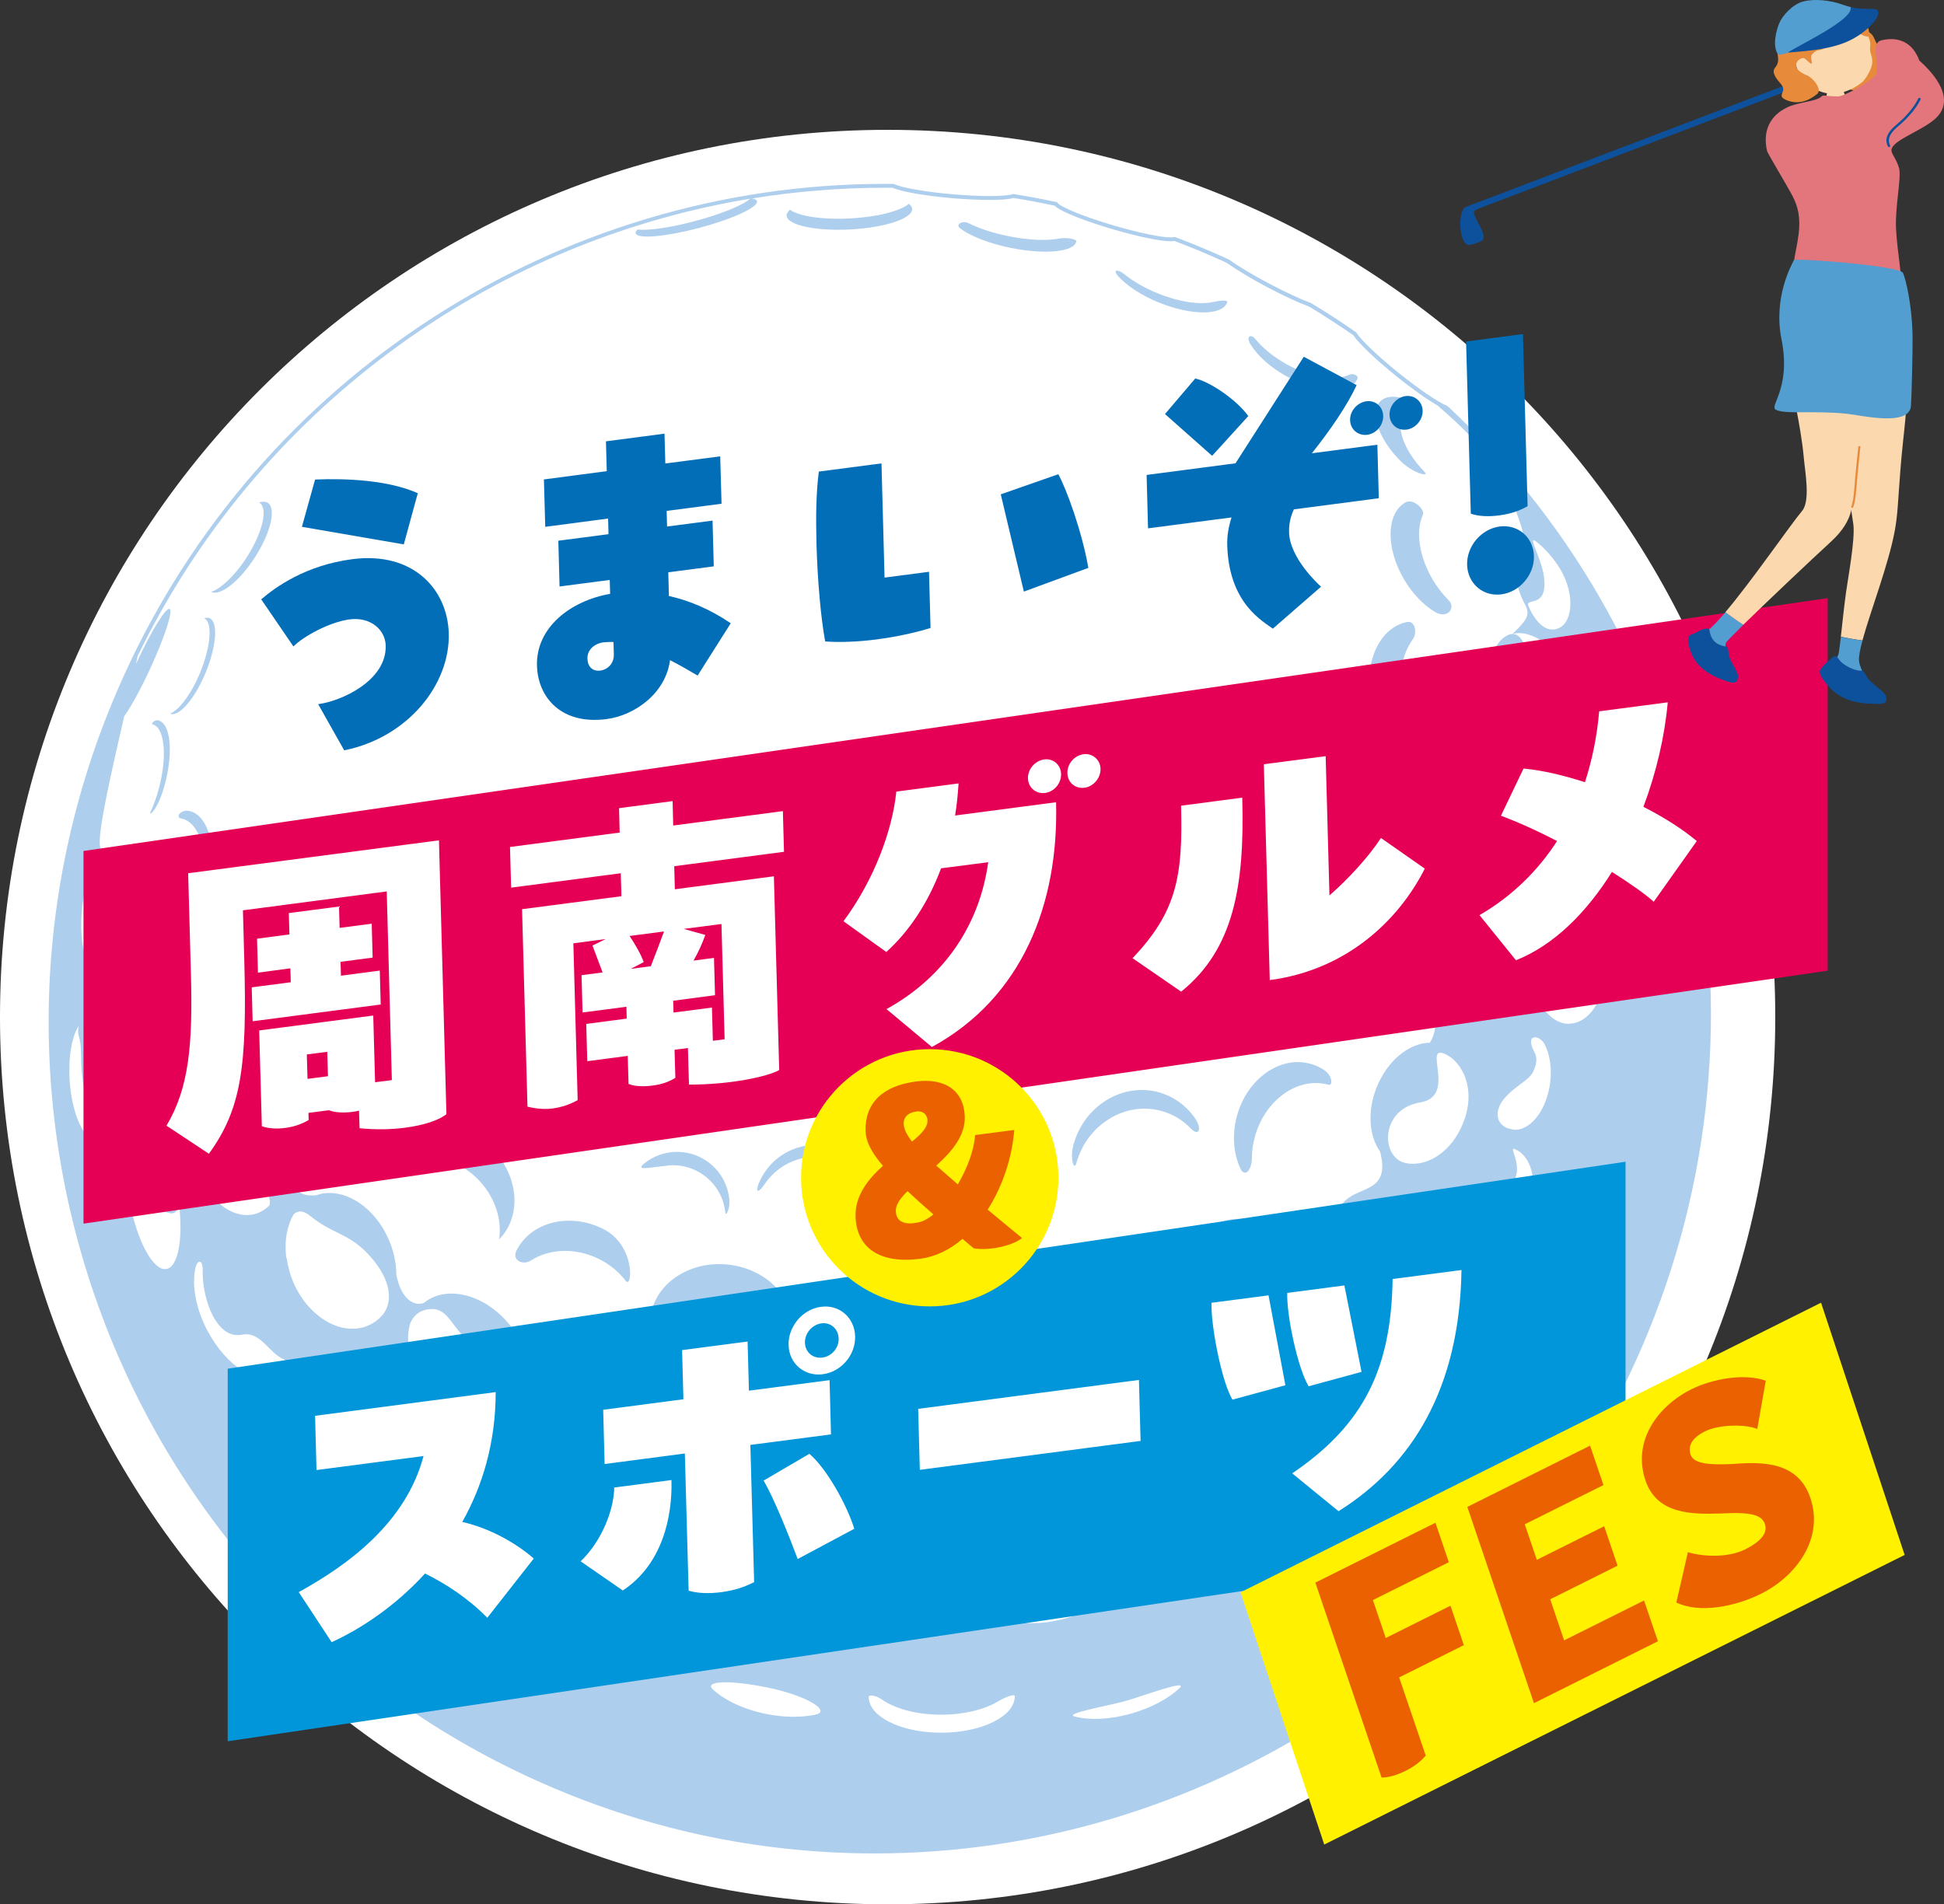
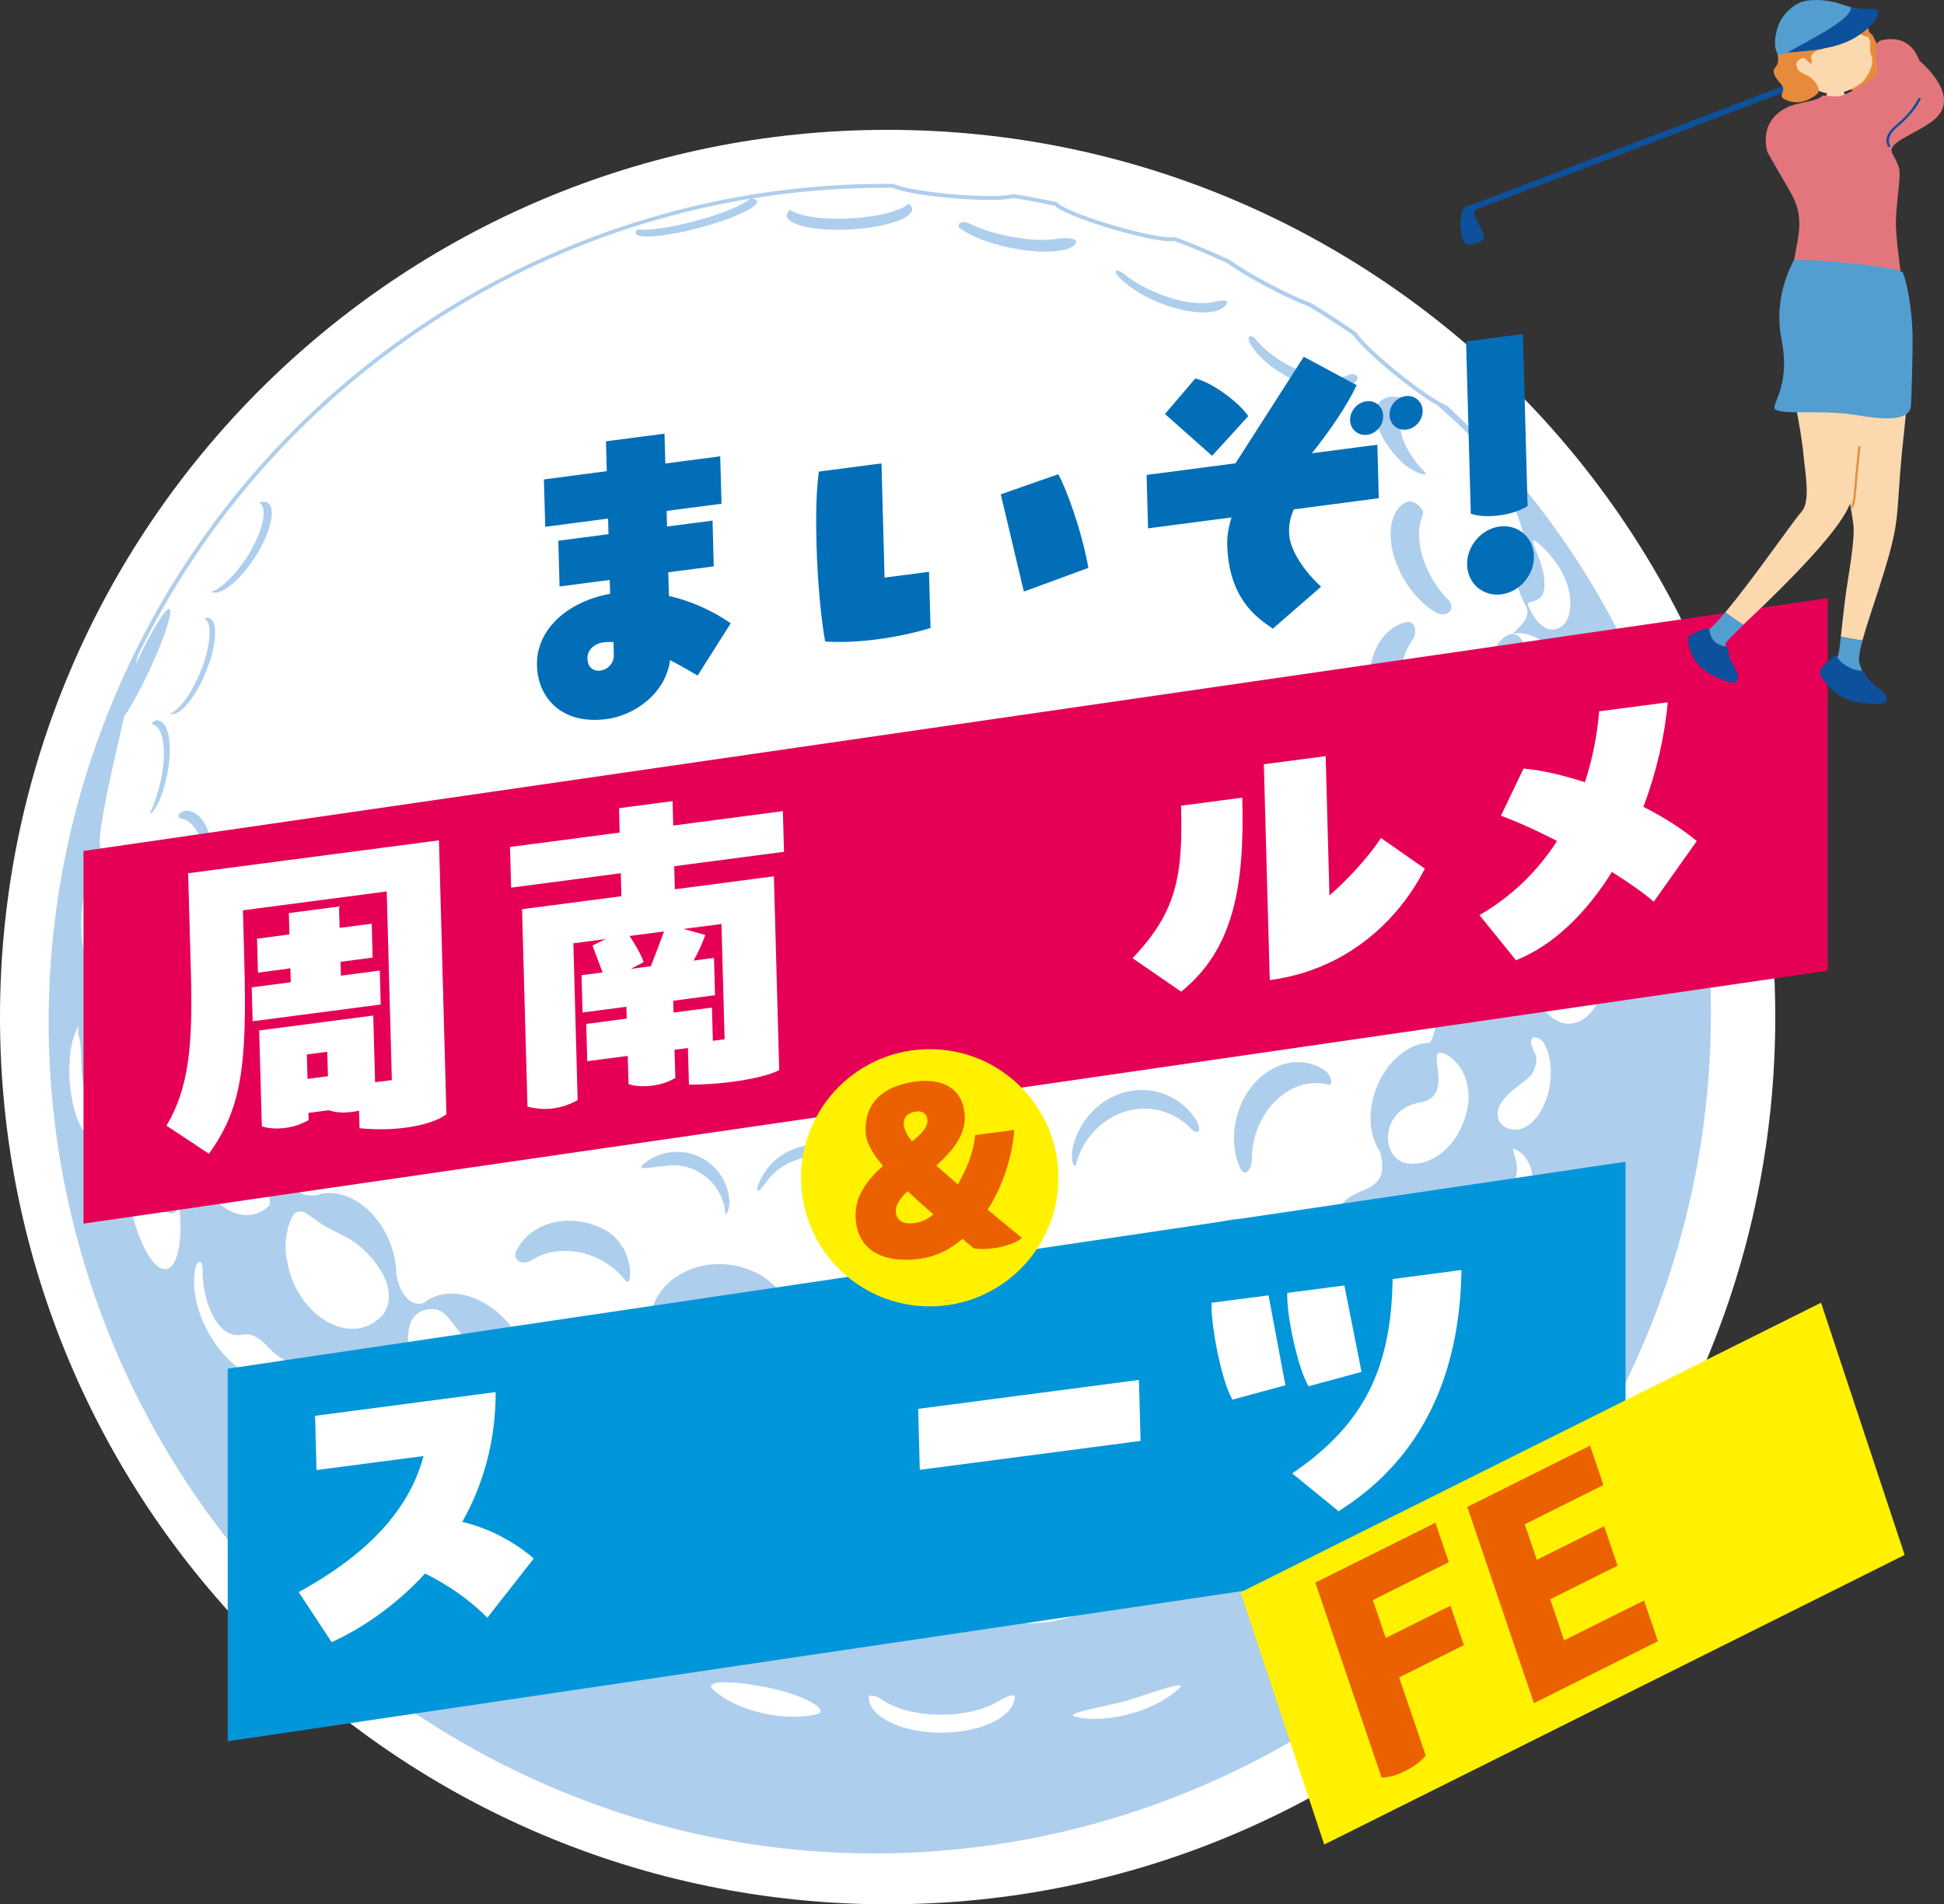
<svg xmlns="http://www.w3.org/2000/svg" width="494" height="484" viewBox="0 0 494 484" fill="none">
  <rect x="0" y="0" width="494" height="484" fill="#333333" stroke="none" />
  <g clip-path="url(#clip0_2317_990)">
    <path d="M225.56 484C350.134 484 451.12 383.04 451.12 258.5C451.12 133.96 350.134 33 225.56 33C100.987 33 0 133.96 0 258.5C0 383.04 100.987 484 225.56 484Z" fill="white" />
    <path d="M358.898 192.083C360.56 192.68 362.04 189.279 360.378 187.124C358.404 184.58 356.924 181.308 356.249 177.621C355.158 171.779 356.326 166.223 359.001 162.51C360.196 160.874 359.599 157.732 357.651 158.07C350.743 159.342 346.561 168.092 348.327 177.621C349.652 184.761 353.937 190.292 358.898 192.083Z" fill="#AECEED" />
    <path d="M361.57 130.886C362.193 129.536 359.129 126.498 357.051 127.745C352.221 130.601 352.117 139.377 356.843 147.348C358.973 150.931 361.7 153.709 364.505 155.448C367.881 157.552 370.011 154.41 368.141 152.566C366.661 151.112 365.284 149.347 364.089 147.348C360.557 141.376 359.726 134.963 361.544 130.912L361.57 130.886Z" fill="#AECEED" />
    <path d="M362.116 120.058C360.557 118.474 359.259 116.813 358.246 115.177C355.675 110.971 355.077 106.946 357.051 104.973C358.194 103.831 358.246 101.702 356.454 101.208C354.065 100.533 352.013 100.741 350.766 101.987C348.013 104.713 350.247 111.49 355.805 117.072C359.051 120.344 363.258 121.253 362.09 120.058H362.116Z" fill="#AECEED" />
    <path d="M327.108 95.731C334.847 99.937 342.794 100.274 344.872 96.457C345.443 95.393 343.755 94.796 342.872 95.237C339.496 96.899 333.237 96.016 327.108 92.667C323.731 90.823 320.952 88.538 319.056 86.228C317.836 84.722 316.511 85.475 317.81 87.578C319.576 90.434 322.848 93.42 327.082 95.731H327.108Z" fill="#AECEED" />
    <path d="M294.616 76.932C302.771 80.23 310.485 80.23 311.835 76.932C312.173 76.075 309.81 76.413 308.173 76.776C304.875 77.503 299.655 76.776 294.227 74.569C290.851 73.193 287.916 71.48 285.734 69.714C284.02 68.312 282.644 68.52 284.15 70.207C286.332 72.622 290.071 75.115 294.642 76.958L294.616 76.932Z" fill="#AECEED" />
    <path d="M244 58.03C246.467 59.952 251.246 61.873 256.908 63.015C265.556 64.755 272.984 64.028 273.503 61.38C273.633 60.678 270.75 60.315 269.166 60.627C266.075 61.224 261.401 61.068 256.284 60.029C252.259 59.224 248.701 58.03 246.078 56.706C244.571 55.953 242.701 57.044 244 58.056V58.03Z" fill="#AECEED" />
    <path d="M216.107 58.316C224.911 57.849 231.923 55.512 231.794 53.097C231.794 52.63 231.456 52.189 230.937 51.799C228.833 53.617 223.015 55.149 216.081 55.512C208.991 55.902 202.94 54.941 200.758 53.305C200.187 53.799 199.875 54.292 199.901 54.811C200.031 57.226 207.277 58.784 216.081 58.316H216.107Z" fill="#AECEED" />
    <path d="M40.307 183.1C39.32 182.84 38.255 183.956 38.8 184.112C41.865 184.943 42.566 192.265 40.358 200.444C39.761 202.651 39.034 204.676 38.203 206.467C37.761 207.428 40.047 206.156 41.865 199.457C44.072 191.278 43.397 183.956 40.307 183.125V183.1Z" fill="#AECEED" />
    <path d="M52.282 170.897C55.035 164.198 55.476 158.018 53.243 157.11C52.853 156.954 52.386 156.98 51.892 157.136C54.048 158.122 53.606 164.25 50.879 170.897C48.62 176.401 45.477 180.555 43.218 181.36C43.218 181.36 43.244 181.36 43.27 181.386C45.477 182.295 49.529 177.595 52.282 170.897Z" fill="#AECEED" />
    <path d="M64.772 141.661C68.798 135.429 70.252 129.224 68.044 127.796C67.473 127.432 66.694 127.432 65.811 127.718C65.863 127.744 65.915 127.77 65.967 127.796C68.174 129.224 66.694 135.429 62.694 141.661C59.734 146.256 56.202 149.58 53.656 150.437C55.942 151.605 60.85 147.762 64.772 141.661Z" fill="#AECEED" />
    <path d="M224.652 323.255C214.055 324.345 206.238 332.55 207.147 341.612C207.277 342.884 209.744 343.559 210.601 342.676C215.406 337.717 220.444 338.314 226.314 338.314C235.196 338.314 241.117 338.859 244.598 344.286C245.377 342.209 245.714 339.976 245.481 337.691C244.546 328.63 235.222 322.164 224.626 323.229L224.652 323.255Z" fill="#AECEED" />
    <path d="M194.214 301.108C196.707 297.291 200.863 294.591 205.745 294.071C211.848 293.448 217.51 296.434 220.601 301.289C221.873 303.289 222.393 301.991 221.795 300.562C219.172 294.383 212.757 290.359 205.745 291.06C199.694 291.683 194.811 295.681 192.734 300.978C191.877 303.185 192.864 303.159 194.214 301.082V301.108Z" fill="#AECEED" />
    <path d="M169.669 296.226C174.448 295.733 178.915 297.862 181.642 301.419C183.097 303.315 184.057 305.651 184.317 308.196C184.447 309.364 185.564 307.209 185.33 304.795C185.174 303.159 184.707 301.627 184.031 300.225C181.642 295.344 176.396 292.254 170.708 292.825C168.111 293.085 165.774 294.097 163.852 295.603C161.229 297.68 164.787 296.746 169.695 296.252L169.669 296.226Z" fill="#AECEED" />
    <path d="M137.83 271.17C139.388 270.495 141.102 270.028 142.894 269.846C149.335 269.197 155.283 272.157 158.763 277.09C160.425 279.453 161.516 282.257 161.853 285.347C162.087 287.684 163.204 286.1 162.866 282.802C161.879 273.274 153.413 266.315 143.907 267.302C136.739 268.029 133.986 272.832 137.856 271.17H137.83Z" fill="#AECEED" />
    <path d="M231.481 299.757C233.299 296.798 235.974 294.175 239.351 292.28C248.7 287.035 259.92 289.294 264.413 297.291C265.348 298.953 265.997 296.226 264.413 293.396C259.92 285.399 248.726 283.14 239.351 288.385C234.728 290.982 231.429 294.902 229.819 299.212C228.858 301.783 230.053 302.068 231.481 299.757Z" fill="#AECEED" />
    <path d="M165.282 334.965C172.087 338.34 177.826 332.446 185.332 332.68C191.773 332.888 198.759 332.991 201.512 337.665C201.668 329.564 194.552 322.424 185.02 321.411C175.021 320.347 166.191 326.422 165.282 334.965Z" fill="#AECEED" />
    <path d="M134.869 320.4C139.544 317.362 146.245 316.998 152.244 320.01C155.023 321.386 157.308 323.334 158.996 325.541C160.685 327.774 161.619 316.505 153.231 312.325C144.738 308.093 134.895 310.559 131.259 317.829C129.987 320.348 132.921 321.646 134.843 320.4H134.869Z" fill="#AECEED" />
-     <path d="M106.689 294.228C111.935 293.527 117.857 295.682 122.09 300.407C125.96 304.717 127.544 310.144 126.843 314.973C132.375 309.443 131.985 299.706 125.83 292.852C119.493 285.789 109.442 284.439 103.391 289.892C101.027 292.021 104.118 294.617 106.715 294.254L106.689 294.228Z" fill="#AECEED" />
    <path d="M262.673 319.983C256.803 322.787 252.674 327.643 251.038 332.913C249.817 336.808 252.752 339.379 254.985 337.431C259.245 333.718 265.426 330.135 269.945 329.46C279.84 328.006 282.619 329.045 285.45 330.057C289.086 331.356 289.995 329.59 288.748 326.968C284.567 318.218 272.905 315.076 262.673 319.957V319.983Z" fill="#AECEED" />
    <path d="M78.874 267.587C85.653 264.809 94.197 269.95 97.937 279.063C98.976 281.582 99.521 284.126 99.651 286.567C101.132 282.413 100.976 277.116 98.872 272.001C95.132 262.862 86.588 257.721 79.809 260.525C74.901 262.55 75.913 268.833 78.874 267.587Z" fill="#AECEED" />
    <path d="M63.526 231.394C61.942 231.264 60.383 231.653 58.955 232.406C57.033 233.419 58.513 234.198 61.111 234.405C67.577 234.899 72.226 243.259 71.499 253.1C71.187 257.332 71.265 260.11 72.33 257.384C73.161 255.177 73.733 252.71 73.94 250.088C74.668 240.247 70.019 231.887 63.552 231.394H63.526Z" fill="#AECEED" />
    <path d="M47.97 206.104C45.815 205.741 44.542 207.766 45.997 208.025C50.645 208.83 53.165 216.723 51.632 225.655C50.801 230.433 50.853 232.717 52.204 229.031C52.801 227.395 53.294 225.603 53.606 223.734C55.138 214.802 52.619 206.883 47.97 206.104Z" fill="#AECEED" />
    <path d="M340.197 212.959C340.82 216.309 342.093 219.294 343.755 221.709C346.846 226.149 352.404 224.825 351.131 222.696C349.832 220.515 348.846 217.944 348.326 215.14C347.002 208 349.469 201.743 353.027 197.848C355.52 195.122 352.378 192.889 349.495 193.408C342.586 194.68 338.405 203.43 340.171 212.959H340.197Z" fill="#AECEED" />
    <path d="M342.015 231.317C334.016 231.213 327.445 239.08 327.315 248.868C327.263 253.075 328.432 256.943 330.38 260.007C332.406 263.149 335.808 262.785 334.899 260.578C333.912 258.164 333.393 255.411 333.419 252.529C333.496 245.181 337.236 238.95 342.457 236.302C344.197 235.419 345.443 231.368 341.989 231.317H342.015Z" fill="#AECEED" />
    <path d="M318.121 294.331C318.121 292.566 318.381 290.774 318.874 288.957C321.445 279.532 329.808 273.586 337.521 275.689C338.846 276.052 338.508 273.326 336.586 272.028C335.496 271.275 334.301 270.73 332.976 270.366C325.263 268.263 316.9 274.183 314.329 283.634C313.031 288.411 313.446 293.163 315.186 296.954C316.303 299.394 318.095 297.447 318.121 294.357V294.331Z" fill="#AECEED" />
    <path d="M273.477 295.734C273.892 294.228 274.464 292.826 275.165 291.501C279.113 284.205 287.293 280.207 295.137 282.362C298.072 283.167 300.617 284.725 302.616 286.828C304.668 288.957 305.655 286.906 303.474 283.92C301.292 280.908 298.175 278.649 294.436 277.61C285.19 275.092 275.477 281.064 272.776 290.982C271.815 294.513 272.957 297.603 273.477 295.734Z" fill="#AECEED" />
    <path d="M367.857 103.234L367.701 103.13C365.467 102.247 360.559 98.898 355.443 94.795C350.274 90.641 345.937 86.513 344.665 84.539L344.535 84.41C340.769 81.787 336.977 79.321 333.159 77.036C330.302 75.971 326.589 74.232 322.693 72.18C318.615 70.051 314.875 67.793 312.304 65.975L311.837 65.767C311.629 65.663 311.421 65.585 311.24 65.482C307.162 63.638 302.929 61.873 298.669 60.263L298.514 60.211L298.358 60.263C298.358 60.263 297.994 60.341 297.527 60.341C295.059 60.341 289.268 59.146 283.165 57.355C275.01 54.966 269.426 52.551 268.751 51.565L268.647 51.409L268.465 51.357C264.829 50.578 261.193 49.903 257.635 49.332H257.505H257.375C256.492 49.643 254.337 49.825 251.48 49.825C248.753 49.825 245.506 49.669 242.13 49.384C235.274 48.787 229.144 47.722 227.223 46.787L227.015 46.735C226.288 46.735 225.534 46.735 224.781 46.735C141.803 46.735 65.915 95.808 31.451 171.78C-16.933 278.415 29.841 404.264 135.778 452.298C163.229 464.761 192.343 471.07 222.288 471.07C305.266 471.07 381.154 421.972 415.618 346.026C453.38 262.81 434.213 165.262 367.935 103.286L367.857 103.234ZM190.629 50.5C188.863 52.11 183.305 54.421 176.527 56.212C170.216 57.9 164.632 58.653 161.983 58.342C161.619 58.705 161.463 59.017 161.541 59.302C161.931 60.808 169.177 60.185 177.669 57.926C186.188 55.667 192.759 52.629 192.369 51.123C192.291 50.786 191.824 50.578 191.097 50.448C202.108 48.657 213.354 47.722 224.729 47.722C225.431 47.722 226.132 47.722 226.833 47.722C228.963 48.709 235.014 49.773 242 50.37C245.428 50.656 248.675 50.812 251.454 50.812C253.505 50.812 256.206 50.734 257.557 50.319C261.011 50.864 264.543 51.539 268.049 52.292C269.504 53.876 276.646 56.472 282.853 58.289C289.164 60.133 294.904 61.327 297.501 61.327C297.89 61.327 298.202 61.301 298.462 61.249C302.669 62.833 306.824 64.573 310.824 66.39C311.032 66.468 311.214 66.572 311.421 66.676L311.811 66.858C314.33 68.649 318.122 70.934 322.225 73.089C326.147 75.166 329.913 76.906 332.718 77.945C336.406 80.177 340.146 82.618 343.885 85.189C345.288 87.292 349.573 91.368 354.819 95.6C358.897 98.898 362.74 101.598 365.364 103.104C374.272 110.893 381.492 117.748 386.686 134.131C387.699 137.325 386.115 139.064 385.543 142.154C384.92 145.478 384.92 148.697 387.621 153.812C389.023 156.461 387.621 157.915 384.349 161.134C388.296 160.044 392.763 163.211 394.399 165.159C398.139 169.573 400.814 174.038 399.048 182.373C397.308 190.552 390.322 190.526 386.478 186.943C384.426 184.164 384.582 181.179 384.894 179.517C385.517 176.038 388.14 177.596 388.426 171.831C388.582 168.404 387.881 161.134 384.349 161.134C381.18 161.134 375.077 168.508 380.531 180.348C381.102 181.594 382.764 183.463 383.258 184.502C386.063 189.851 384.426 191.357 382.972 192.733C382.686 192.992 388.036 194.94 388.348 195.147C399.048 202.365 396.789 217.217 393.646 222.514C392.581 224.305 389.621 227.135 385.959 225.785C383.699 224.928 382.245 224.695 380.557 220.904C379.206 217.84 379.414 213.478 381.18 210.986C382.842 209.038 384.53 203.534 384.349 200.548C384.167 197.51 382.972 192.733 379.57 193.304C373.025 194.394 369.103 202.781 370.74 211.765C371.571 216.308 374.661 221.216 378.245 224.539C379.466 225.967 380.635 227.291 381.154 227.914C384.063 231.264 381.154 232.744 379.544 233.497C379.544 237.495 379.544 249.205 373.129 252.269C371.025 253.281 364.091 253.463 365.727 241.779C367.675 236.586 372.194 236.379 373.986 234.977C378.167 231.705 379.232 230.77 377.908 228.745C376.869 227.161 375.129 226.227 372.272 226.331C365.727 226.538 360.663 234.016 360.948 243.052C361.078 247.05 362.247 250.685 364.091 253.463C365.649 260.292 364.377 263.408 363.338 265.017C358.04 265.095 352.43 269.639 349.755 276.546C347.391 282.595 347.937 288.827 350.716 292.721C350.716 292.721 350.716 292.747 350.716 292.773C353.339 302.847 345.755 301.523 341.989 305.028C336.561 310.065 336.665 313.597 334.562 315.284C330.744 318.374 327.212 316.323 324.043 313.778C323.056 312.74 321.914 311.831 320.615 311.156C313.265 307.391 303.578 311.623 298.981 320.607C295.553 327.306 295.916 334.757 299.371 339.691C300.747 345.065 298.825 347.688 297.059 349.142C296.67 349.453 296.332 349.739 295.968 350.024C292.384 350.388 288.541 351.634 284.931 353.815C281.606 355.815 278.931 358.359 276.983 361.085C276.983 361.085 276.983 361.085 276.957 361.085C274.672 361.968 269.997 368.096 262.725 362.747C259.089 357.502 252.103 354.335 244.467 355.113C237.923 355.789 232.417 359.19 229.404 363.837C225.95 364.253 220.132 364.59 216.73 361.786C216.367 361.371 215.977 360.981 215.561 360.592C215.561 360.592 215.561 360.592 215.535 360.566C212.523 357.762 208.471 355.789 203.822 355.191C199.174 354.594 194.733 355.451 191.123 357.372C186.707 357.97 177.981 360.306 172.19 354.958C171.488 353.867 170.683 352.829 169.722 351.842C167.826 349.921 165.463 348.259 162.684 347.039C156.243 344.208 149.491 344.52 145.05 347.35C142.946 347.532 137.024 349.661 134.09 346.364C133.466 343.014 131.882 339.561 129.311 336.471C123 328.864 113.339 326.501 107.677 331.174C104.457 332.239 101.626 329.019 100.717 323.956C100.717 322.814 100.613 321.671 100.405 320.477C100.119 318.815 99.652 317.102 98.951 315.44C95.86 307.936 89.523 303.133 83.602 303.211C83.602 303.211 83.576 303.211 83.55 303.211C82.459 303.211 81.394 303.419 80.381 303.782C75.369 304.249 73.603 301.601 72.538 295.318C72.564 293.085 72.304 290.696 71.655 288.281C69.136 278.752 61.993 272.339 55.734 274.001C54.981 274.209 54.306 274.494 53.657 274.884C42.333 278.701 47.372 256.475 43.71 250.893C42.281 246.557 40.022 243.753 37.555 243.83C36.672 243.856 35.815 244.272 35.061 244.973C34.62 244.324 34.152 243.441 33.633 242.247C32.958 240.637 32.308 239.027 31.711 237.391C31.997 235.937 32.23 234.405 32.36 232.796C33.062 224.331 31.036 217.269 27.867 217.009C27.218 216.957 26.595 217.191 25.971 217.658C25.79 216.828 25.582 215.997 25.426 215.14C24.751 211.609 28.309 196.238 31.555 182.061C33.217 179.751 35.685 175.311 38.126 170.04C41.814 162.043 44.047 155.188 43.087 154.773C42.151 154.332 38.386 160.459 34.698 168.456C34.646 168.56 34.594 168.69 34.542 168.794C34.698 168.067 34.828 167.392 34.983 166.716C65.188 104.61 123.779 61.561 190.629 50.5ZM398.892 260.214C396.321 260.292 393.906 258.76 392.062 256.138C391.309 255.073 392.114 252.918 392.763 251.594C394.555 247.933 396.763 248.037 400.009 246.816C402.451 245.882 403.567 243.908 404.139 242.169C405.229 238.767 402.892 234.977 404.658 231.549C406.762 234.483 408.138 238.741 408.294 243.519C408.58 252.529 404.398 260.006 398.918 260.162L398.892 260.214ZM406.086 319.802C405.749 322.217 405.048 324.813 403.931 327.462C402.165 331.616 399.749 335.017 397.23 337.172C394.737 339.327 399.386 330.915 400.762 327.721C402.087 324.579 406.814 314.635 406.086 319.802ZM72.772 319.75C72.72 319.413 72.668 319.049 72.642 318.712C72.642 318.712 72.642 318.66 72.642 318.634C72.33 314.895 73.031 311.39 74.59 308.663C75.628 307.651 77.005 307.573 78.667 308.923C85.03 314.064 88.718 313.233 94.276 319.542C99.106 325.047 100.015 330.447 97.392 334.005C96.302 335.303 94.977 336.315 93.419 336.964C86.64 339.743 78.096 334.602 74.356 325.488C74.174 325.021 73.992 324.528 73.836 324.034C73.758 323.775 73.681 323.515 73.603 323.255C73.551 323.074 73.499 322.866 73.447 322.684C73.187 321.697 72.979 320.711 72.85 319.75H72.772ZM78.667 352.907C78.745 351.323 79.238 349.869 80.173 348.674C81.498 346.961 83.004 349.765 83.524 351.79C84.355 354.984 85.965 358.437 91.237 361.916C97.834 366.252 101.807 367.239 105.366 367.706C108.404 368.096 110.066 368.485 108.352 370.692C107.287 372.042 105.781 372.925 103.963 373.34C99.444 374.379 93.133 372.587 87.575 368.251C81.758 363.708 78.433 357.658 78.667 352.932V352.907ZM108.768 353.374C107.209 351.504 105.989 349.401 105.106 347.246C103.573 343.456 103.288 339.561 104.249 336.315C105.002 334.524 106.378 333.226 108.456 332.836C114.611 331.642 114.326 338.574 121.961 342.936C123.26 344.234 124.636 345.403 126.194 346.234C126.818 346.571 127.415 346.571 127.986 346.389C132.661 349.739 134.375 353.478 132.116 356.827C131.622 357.502 131.051 358.125 130.402 358.671C124.766 363.344 115.079 360.981 108.768 353.374ZM117.91 372.25C120.429 366.823 125.156 375.625 134.116 379.78C143.076 383.934 152.841 381.883 150.322 387.335C147.803 392.762 138.479 393.8 129.545 389.62C120.585 385.466 115.39 377.676 117.91 372.25ZM156.217 356.931C167.878 356.931 174.163 361.085 171.436 367.291C170.268 369.939 167.956 371.809 165.047 372.821C161.1 373.73 156.399 373.288 151.854 371.289C146.218 368.797 142.167 364.461 140.66 359.943C140.245 357.892 140.401 355.841 141.232 353.971C143.959 347.766 146.426 356.957 156.217 356.957V356.931ZM217.847 375.807C216.834 383.596 208.627 388.945 199.511 387.751C190.421 386.556 183.877 379.26 184.889 371.471C185.902 363.682 192.161 369.446 201.277 370.64C210.367 371.835 218.86 368.018 217.847 375.781V375.807ZM245.48 371.705C254.726 370.77 261.894 363.915 262.699 371.809C263.504 379.728 256.674 386.894 247.402 387.854C238.156 388.789 230.001 383.155 229.196 375.236C228.391 367.317 236.209 372.665 245.454 371.705H245.48ZM241.117 403.9C240.754 410.366 231.845 415.091 221.197 414.494C210.575 413.897 202.264 408.159 202.628 401.719C202.991 395.254 211.25 402.213 221.872 402.81C232.495 403.407 241.481 397.461 241.117 403.9ZM207.277 435.785C203.771 436.538 199.381 436.564 194.733 435.629C188.941 434.46 184.058 432.098 181.124 429.345C178.968 427.32 184.863 426.853 194.914 428.878C204.965 430.903 211.328 434.902 207.251 435.785H207.277ZM193.252 399.123C191.928 404.965 183.045 407.951 173.436 405.77C163.801 403.589 157.074 397.098 158.399 391.256C159.723 385.414 166.216 393.021 175.825 395.176C185.461 397.357 194.577 393.255 193.252 399.123ZM220.73 431.345C220.73 430.54 222.781 431.033 223.976 431.864C227.326 434.279 232.962 435.837 239.351 435.811C245.065 435.785 250.155 434.486 253.557 432.461C255.297 431.423 257.869 430.358 257.869 431.137C257.869 436.2 249.61 440.328 239.351 440.38C231.014 440.432 223.95 437.732 221.587 434.019C221.041 433.162 220.756 432.253 220.756 431.319L220.73 431.345ZM247.714 404.913C245.818 398.292 256.57 402.395 267.478 399.305C278.386 396.215 285.346 387.076 287.242 393.696C289.138 400.317 281.814 408.211 270.906 411.3C259.998 414.39 249.636 411.534 247.74 404.913H247.714ZM323.42 315.726C325.861 317.881 330.173 325.358 325.628 334.238C321.031 343.222 311.343 347.454 303.994 343.689C298.202 340.184 305.162 341.223 310.149 335.848C316.953 330.707 321.342 321.542 323.446 315.726H323.42ZM309.344 354.776C309.551 355.036 309.759 355.321 309.941 355.607C314.07 362.435 309.603 372.717 299.942 378.559C290.281 384.401 279.113 383.57 274.984 376.742C274.776 376.404 274.62 376.041 274.438 375.677C272.231 370.303 283.632 373.289 292.748 367.784C301.942 362.228 305.474 350.024 309.37 354.776H309.344ZM286.385 432.228C290.54 431.007 302.409 426.593 299.656 429.138C296.903 431.682 292.748 433.967 287.813 435.421C282.256 437.057 276.932 437.265 273.088 436.278C270.127 435.499 282.048 433.5 286.359 432.228H286.385ZM294.021 397.773C292.281 391.775 303.007 393.437 312.876 390.581C322.745 387.699 327.991 381.389 329.731 387.387C331.471 393.385 324.9 400.551 315.031 403.433C305.162 406.315 295.761 403.771 294.021 397.799V397.773ZM325.965 372.51C321.212 372.068 320.303 368.355 325.965 367.265C328.952 366.694 333.003 365.369 335.938 363.085C339.444 360.358 342.769 355.763 345.002 349.895C346.171 346.831 350.404 349.272 349.755 353.426C349.054 357.866 346.534 362.721 342.613 366.642C336.925 372.328 330.147 372.899 325.965 372.51ZM367.259 267.899C371.571 269.899 375.181 276.727 371.908 285.14C371.701 285.659 371.493 286.178 371.259 286.672C367.805 293.942 361.546 296.616 357.105 295.577C350.716 294.097 350.768 281.842 360.871 280.206C370.402 278.649 361.338 265.147 367.285 267.925L367.259 267.899ZM357.754 306.508C363.104 310.299 363.208 319.335 357.988 326.709C352.768 334.082 344.197 336.964 338.873 333.174C333.523 329.383 337.886 320.217 348.82 320.295C356.663 320.347 357.832 314.921 357.78 306.508H357.754ZM356.507 382.506C363.026 376.274 366.039 370.744 366.247 372.198C366.922 376.482 364.429 382.298 359.546 386.972C355.78 390.555 351.417 392.71 347.651 393.099C344.898 393.385 349.989 388.737 356.507 382.506ZM364.74 359.242C362.377 359.943 358.793 359.969 358.325 358.671C357.832 357.32 361.234 357.009 363.961 354.984C367.363 352.465 370.012 350.907 371.882 348.519C374.194 345.585 374.687 344.884 376.557 341.56C378.09 338.834 379.206 336.575 379.232 338.392C379.284 341.976 378.012 346.234 375.466 350.258C372.48 354.932 368.454 358.151 364.714 359.268L364.74 359.242ZM370.947 318.322C369.337 314.557 370.09 312.558 371.571 310.844C373.882 308.17 377.077 305.833 379.258 304.847C390.686 299.68 382.349 290.878 385.05 292.098C390.062 294.331 391.127 302.821 387.439 311.052C383.751 319.283 373.207 323.593 370.947 318.348V318.322ZM384.4 287.061C380.141 286.464 379.622 282.621 381.933 279.635C384.738 276 388.53 274.754 389.647 272.287C391.387 268.419 389.699 267.666 389.179 265.64C388.426 262.707 391.387 263.33 392.478 265.355C393.854 267.925 394.425 271.56 393.88 275.481C392.893 282.465 388.66 287.658 384.426 287.087L384.4 287.061ZM404.165 219.216C406.268 214.205 409.437 216.23 410.631 213.219C412.995 207.221 411.151 198.886 413.203 201.119C415.67 203.819 417.54 208.052 418.163 212.959C419.28 221.917 415.8 229.732 410.372 230.407C404.944 231.082 400.684 227.551 404.191 219.216H404.165ZM410.631 169.547C413.748 171.987 414.865 175.129 416.423 179.387C419.15 186.787 418.942 193.641 416.085 194.68C413.229 195.719 410.969 195.511 408.32 188.085C405.645 180.685 414.865 181.179 410.631 169.547ZM392.27 146.075C391.62 141.895 388.114 135.949 390.27 137.585C392.426 139.22 394.27 141.323 395.828 143.608C400.243 150.125 399.827 157.655 396.399 159.498C392.971 161.342 390.088 157.915 388.426 154.124C387.309 151.579 393.672 155.136 392.27 146.075ZM54.644 280.18C60.202 284.568 62.072 284.568 65.474 295.785C67.318 301.809 69.058 304.665 68.46 306.378C67.396 307.417 66.175 308.17 64.772 308.559C58.513 310.221 51.371 303.834 48.852 294.279C48.696 293.682 48.566 293.111 48.462 292.514C48.462 292.514 48.462 292.462 48.462 292.436C48.359 291.89 48.281 291.345 48.203 290.826C48.203 290.722 48.203 290.644 48.177 290.54C48.125 290.125 48.099 289.683 48.073 289.268C48.073 289.008 48.047 288.775 48.047 288.515C48.047 288.333 48.047 288.178 48.047 287.996C47.969 281.453 50.8 277.065 54.722 280.155L54.644 280.18ZM49.579 322.658C50.099 319.906 51.579 320.062 51.501 322.866C51.345 330.162 55.033 340.573 61.552 339.223C66.279 338.237 68.59 344.312 72.252 345.507C72.772 347.168 72.434 348.752 70.72 349.661C65.526 352.387 57.449 347.22 52.67 338.133C49.787 332.628 48.774 326.916 49.579 322.684V322.658ZM25.426 218.022C26.179 217.295 23.686 222.28 26.517 231.342C27.556 234.691 29.348 237.547 29.348 237.547C30.646 240.507 28.698 246.946 25.868 247.569C25.868 247.569 25.868 247.569 25.842 247.569C25.66 247.595 25.478 247.621 25.27 247.595C22.102 247.336 20.102 240.273 20.777 231.809C20.829 231.342 20.855 230.874 20.907 230.407C20.907 230.277 20.933 230.121 20.959 229.992C21.011 229.654 21.037 229.316 21.089 228.979C21.089 228.849 21.141 228.719 21.141 228.589C21.219 228.148 21.297 227.707 21.375 227.291C21.452 226.876 21.556 226.46 21.66 226.045C21.686 225.915 21.712 225.811 21.738 225.681C21.816 225.396 21.894 225.084 21.972 224.799C21.998 224.695 22.024 224.565 22.076 224.461C22.18 224.072 22.309 223.708 22.439 223.345C22.569 222.981 22.699 222.644 22.829 222.306C22.855 222.202 22.907 222.124 22.959 222.02C23.063 221.787 23.166 221.553 23.27 221.319C23.322 221.242 23.348 221.138 23.4 221.06C23.686 220.463 23.998 219.917 24.309 219.45C24.361 219.372 24.413 219.32 24.439 219.242C24.569 219.061 24.673 218.905 24.803 218.749C24.855 218.697 24.907 218.619 24.959 218.567C25.114 218.359 25.296 218.178 25.452 218.022H25.426ZM19.998 260.863C19.427 263.511 20.621 262.862 20.621 268.626C20.621 277.117 23.089 285.451 26.257 285.244C27.166 285.192 27.997 284.543 28.672 283.478C27.867 287.165 26.387 289.606 24.543 289.735C21.375 289.969 18.31 283.27 17.713 274.806C17.297 268.782 18.232 263.485 19.946 260.863H19.998ZM32.932 256.034C33.633 258.578 34.698 260.993 35.633 262.265C39.009 266.991 36.334 270.937 43.606 270.937C42.385 274.339 40.567 276.52 38.438 276.571C34.464 276.701 31.27 269.457 30.776 260.422C30.698 258.864 32.257 253.567 32.932 256.034ZM32.386 290.722C32.516 291.761 34.776 286.334 36.308 295.577C37.165 300.77 38.931 306.794 41.866 307.936C43.346 308.508 44.956 309.079 45.476 305.911C46.567 314.817 45.294 322.009 42.281 322.528C38.931 323.125 34.698 315.258 32.854 304.95C31.867 299.446 31.763 294.357 32.386 290.722Z" fill="#AECEED" />
    <path d="M464.443 246.713L21.218 311.001V216.283L464.443 152.022V246.713Z" fill="#E50056" />
    <path d="M413.073 389.958L57.864 442.562V347.87L413.073 295.266V389.958Z" fill="#0096D9" />
    <path d="M113.442 283.166C111.598 284.698 107.729 285.996 102.95 286.619C99.47 287.086 95.47 287.164 91.367 286.749L91.237 282.283C90.717 282.439 90.146 282.517 89.549 282.595C87.159 282.906 85.108 282.75 83.575 282.179L78.381 282.854L78.433 284.672C76.667 285.684 74.823 286.359 72.512 286.671C70.122 286.983 68.174 286.801 66.538 286.256L65.863 261.901L94.847 258.11L95.314 275.065L99.574 274.52L98.275 226.564L61.733 231.367L62.071 243.934C62.824 271.144 61.318 281.868 53.085 293.24L42.307 286.1C48.021 276.545 49.008 265.51 48.514 247.439L47.813 221.942L111.546 213.581L113.442 283.244V283.166ZM73.888 249.646L73.784 246.115L65.551 247.205L65.317 238.585L73.55 237.495L73.395 232.068L86.147 230.406L86.302 235.833L94.457 234.768L94.691 243.388L86.536 244.453L86.64 247.984L96.509 246.686L96.743 255.306L64.201 259.564L63.967 250.944L73.914 249.646H73.888ZM83.342 273.533L83.16 267.328L77.966 268.003L78.147 274.208L83.342 273.533Z" fill="white" />
    <path d="M171.334 220.176L171.49 226.018L196.656 222.721L198.006 271.975C194.89 273.689 185.41 275.688 175.074 275.662L174.814 266.367L171.412 266.808L171.619 273.949C169.853 275.039 168.009 275.636 165.698 275.922C163.309 276.233 161.179 276.078 159.725 275.506L159.517 268.366L149.232 269.716L148.973 260.239L159.257 258.889L159.179 255.877L148.038 257.331L147.778 247.854L153.128 247.153L150.557 240.325L153.933 238.663L145.7 239.754L146.791 279.609C144.947 280.621 142.921 281.4 140.376 281.738C137.909 282.049 135.675 281.66 134.039 281.271L132.663 231.082L157.907 227.784L157.751 221.942L129.884 225.603L129.598 215.269L157.465 211.608L157.309 205.403L170.918 203.611L171.074 209.817L198.941 206.156L199.227 216.49L171.36 220.151L171.334 220.176ZM163.568 244.531L160.296 246.245L165.386 245.57C166.659 242.376 167.542 239.935 168.737 236.742L159.984 237.884C161.309 239.883 162.841 242.428 163.568 244.505V244.531ZM183.333 234.846L173.723 236.093L179.229 237.625C178.528 239.624 177.463 242.012 176.242 244.142L181.437 243.466L181.696 252.943L171.074 254.346L171.152 257.357L180.917 256.085L181.151 264.524L184.138 264.134L183.333 234.846Z" fill="white" />
-     <path d="M243.585 199.119C243.403 201.898 243.144 204.624 242.702 207.272L268.362 203.897C269.063 229.628 259.817 253.567 236.807 266.107L225.275 256.475C240.65 247.984 249.065 234.249 251.117 219.138L239.144 220.696C235.716 229.861 230.729 237.001 225.223 241.961L214.341 234.145C222.081 223.708 226.756 211.167 227.769 201.197L243.585 199.119ZM269.634 196.679C269.712 199.094 267.894 201.223 265.583 201.534C263.297 201.846 261.271 200.21 261.22 197.795C261.168 195.459 263.063 193.329 265.349 193.018C267.634 192.706 269.556 194.368 269.634 196.679ZM279.659 195.355C279.737 197.769 277.815 199.924 275.608 200.21C273.218 200.522 271.296 198.886 271.244 196.471C271.192 194.134 273.01 192.005 275.374 191.694C277.581 191.408 279.581 193.044 279.659 195.355Z" fill="white" />
    <path d="M287.786 243.545C298.98 231.783 300.616 222.773 300.123 204.78L315.68 202.729C316.303 225.214 313.498 241.286 300.149 252.035L287.812 243.545H287.786ZM321.16 194.239L336.872 192.187L337.833 227.577C342.326 223.708 347.728 217.892 350.923 212.985L362.064 220.774C355.416 233.912 342.222 246.531 322.666 249.101L321.16 194.265V194.239Z" fill="white" />
    <path d="M431.174 213.764L420.24 229.187C417.799 227.006 413.981 224.383 409.618 221.605C403.151 231.965 394.866 240.221 385.231 244.064L375.959 232.588C384.452 227.681 390.919 221.112 395.672 213.764C390.659 211.141 385.725 208.934 381.413 207.325L387.153 195.329C392.113 195.797 397.438 197.095 402.762 198.808C404.658 192.94 405.852 186.917 406.372 180.789L423.798 178.504C423.019 187.254 420.864 196.42 417.617 205.066C422.889 207.74 427.59 210.752 431.148 213.738L431.174 213.764Z" fill="white" />
    <path d="M135.62 396.139L123.829 411.172C118.921 406.187 113.285 402.526 108.013 399.929C100.403 408.264 91.677 414.002 84.275 417.377L75.912 404.655C88.508 397.722 103.156 386.999 107.623 370.071L80.431 373.628L80.068 359.841L125.959 353.817C125.959 366.695 122.609 377.678 117.466 386.817C124.504 388.401 131.257 392.27 135.62 396.113V396.139Z" fill="white" />
-     <path d="M147.566 396.814C152.968 391.621 156.006 383.702 156.084 378.067L170.628 376.172C170.888 385.389 168.395 397.541 158.266 404.239L147.566 396.84V396.814ZM189.977 340.964L190.314 353.453L210.806 350.779L211.169 364.566L190.678 367.24L191.639 402.11C189.198 403.383 186.497 404.239 183.354 404.655C180.03 405.096 177.225 404.94 174.991 404.291L174.03 369.421L153.643 372.096L153.279 358.309L173.667 355.634L173.329 343.145L189.977 340.964ZM205.663 369.499C210.027 373.16 215.221 382.507 217.091 388.557L202.703 396.242C200.313 389.829 196.651 380.794 194.054 376.302L205.637 369.525L205.663 369.499ZM200.391 341.847C200.261 337.122 203.975 332.734 208.65 332.136C213.325 331.513 217.169 334.915 217.299 339.64C217.428 344.366 213.792 348.65 209.118 349.273C204.443 349.896 200.521 346.599 200.391 341.873V341.847ZM204.547 341.302C204.625 343.717 206.624 345.352 208.988 345.041C211.377 344.729 213.195 342.574 213.117 340.185C213.039 337.771 211.117 336.031 208.754 336.343C206.365 336.654 204.469 338.887 204.547 341.302Z" fill="white" />
    <path d="M233.324 358.074L289.422 350.726L289.838 366.226L233.74 373.574L233.324 358.074Z" fill="white" />
    <path d="M307.81 331.123L322.354 329.228L326.639 352.076L313.186 355.737C310.589 351.401 308.017 338.601 307.862 332.318V331.123H307.81ZM341.624 326.683L345.987 348.675L332.534 352.336C329.755 347.688 326.925 334.317 327.106 328.605L341.65 326.709L341.624 326.683ZM328.353 374.484C346.689 362.047 353.545 347.688 353.883 325.073L371.387 322.789C370.92 353.011 358.765 372.406 340.144 384.09L328.379 374.484H328.353Z" fill="white" />
-     <path d="M80.847 178.972C86.794 178.193 98.248 172.974 98.014 164.094C97.91 160.044 94.144 156.746 88.872 157.421C83.678 158.096 76.977 161.835 74.562 164.302L66.381 152.332C70.043 149.165 77.756 143.66 89.469 142.128C105.026 140.077 113.727 149.84 114.038 160.952C114.402 174.116 103.494 187.488 87.47 190.707L80.847 178.972ZM102.611 138.363L76.718 133.898L80.068 121.876C87.989 121.539 98.741 122.032 106.169 125.355L102.611 138.363Z" fill="#036EB8" />
    <path d="M177.277 171.702C175.017 170.352 172.68 169.028 170.265 167.781C169.2 176.116 161.434 181.802 154.137 182.763C142.657 184.269 136.684 177.284 136.45 169.183C136.19 159.447 145.047 152.67 155.046 150.931L154.942 147.399L142.19 149.061L141.878 137.429L154.63 135.767L154.526 131.795L138.554 133.898L138.216 121.851L154.189 119.747L153.981 112.166L168.862 110.219L169.07 117.8L183.017 115.983L183.354 128.03L169.408 129.848L169.512 133.82L181.069 132.314L181.38 143.946L169.823 145.452L169.979 151.476C175.121 152.618 180.471 154.851 185.692 158.408L177.277 171.702ZM155.903 163.186C154.968 163.134 154.111 163.186 153.254 163.264C151.643 163.471 149.202 164.744 149.28 167.418C149.332 169.391 150.553 170.715 152.604 170.43C154.292 170.196 156.058 168.768 155.981 166.275L155.903 163.186Z" fill="#036EB8" />
    <path d="M224 117.775L224.779 146.803L236.077 145.323L236.466 159.603C232.649 160.798 227.74 161.862 222.805 162.511C218.053 163.134 213.274 163.316 209.69 163.031C208.599 157.137 207.742 147.66 207.482 138.261C207.301 131.64 207.379 125.045 208.08 119.852L223.974 117.775H224ZM260.178 150.36L254.309 125.642L268.93 120.527C270.982 124.24 274.956 135.041 276.566 144.336L260.178 150.36Z" fill="#036EB8" />
    <path d="M291.733 134.314L291.369 120.709L313.964 117.749L331.313 90.668L344.74 97.886C342.403 102.949 338.065 109.31 333.365 115.204L350.012 113.023L350.376 126.628L328.794 129.459C328.066 131.016 327.521 132.912 327.573 135.223C327.677 141.688 334.845 148.361 335.702 149.114L323.444 159.785C321.184 158.019 312.276 153.553 311.86 138.572C311.782 136.079 312.25 133.691 312.951 131.51L291.707 134.288L291.733 134.314ZM308.017 115.853L296.044 105.234L303.731 96.198C307.497 97.003 314.38 101.729 317.21 105.753L308.017 115.853ZM351.492 105.649C351.57 108.064 349.752 110.193 347.441 110.505C345.156 110.816 343.13 109.18 343.078 106.766C343.026 104.429 344.922 102.3 347.207 101.988C349.493 101.677 351.415 103.338 351.492 105.675V105.649ZM361.517 104.325C361.595 106.74 359.673 108.895 357.466 109.18C355.077 109.492 353.155 107.856 353.103 105.442C353.051 103.105 354.869 100.976 357.232 100.664C359.44 100.379 361.439 102.014 361.517 104.351V104.325Z" fill="#036EB8" />
    <path d="M373.749 130.548L372.554 86.799L386.994 84.903L388.189 128.653C386.007 129.899 383.799 130.6 380.995 130.99C378.268 131.353 375.722 131.25 373.723 130.548H373.749ZM372.814 143.557C372.684 138.831 376.398 134.443 381.072 133.82C385.747 133.197 389.669 136.572 389.799 141.324C389.929 146.049 386.215 150.437 381.54 151.06C376.865 151.683 372.943 148.308 372.814 143.557Z" fill="#036EB8" />
    <path d="M236.26 332.031C254.319 332.031 268.958 317.396 268.958 299.342C268.958 281.289 254.319 266.653 236.26 266.653C218.202 266.653 203.563 281.289 203.563 299.342C203.563 317.396 218.202 332.031 236.26 332.031Z" fill="#FFF100" />
    <path d="M259.685 314.636C258.023 316.245 252.075 318.011 247.452 317.284C246.465 316.479 245.53 315.674 244.595 314.869C241.427 317.596 237.817 319.387 233.843 319.932C223.663 321.257 217.637 317.258 217.404 309.131C217.274 303.938 220.52 299.758 224.364 296.305C221.351 292.774 220.027 290.047 219.949 287.477C219.767 280.389 224.26 276.001 232.675 274.884C240.232 273.898 244.985 277.247 245.167 283.868C245.297 288.697 241.817 292.748 237.921 296.253C239.505 297.655 241.297 299.213 243.401 301.03C245.738 297.032 247.504 292.462 247.79 288.49L257.737 287.191C257.191 294.254 254.776 301.498 250.984 307.444C253.556 309.599 256.464 311.987 259.685 314.636ZM237.168 308.638C234.726 306.483 232.493 304.51 230.623 302.744C228.779 304.536 227.584 306.197 227.636 307.833C227.714 310.481 229.896 311.52 233.532 310.637C234.726 310.377 235.947 309.676 237.194 308.664L237.168 308.638ZM231.766 290.151C233.999 288.308 235.609 286.646 235.687 285.062C235.765 283.375 234.571 282.258 232.882 282.492C230.675 282.777 229.454 284.05 229.662 285.919C229.818 287.165 230.415 288.412 231.766 290.151Z" fill="#EB6100" />
    <path d="M484 395.203L336.509 468.811L315.238 404.706L462.755 331.097L484 395.203Z" fill="#FFF100" />
    <path d="M348.872 406.679L352.144 416.311L368.584 408.107L371.986 418.129L355.547 426.334L362.299 446.196C360.949 447.806 359.209 449.078 357.079 450.117C354.897 451.207 352.768 451.804 351.08 451.779L334.25 402.239L364.766 387.024L368.169 397.046L348.872 406.679Z" fill="#EB6100" />
    <path d="M417.774 406.783L421.306 417.143L389.802 432.877L372.869 382.999L404.061 367.421L407.463 377.443L387.465 387.413L390.53 396.449L407.645 387.907L411.047 397.929L393.932 406.471L397.464 416.909L417.774 406.783Z" fill="#EB6100" />
-     <path d="M443.408 393.826C447.33 391.879 449.278 389.646 448.499 387.387C447.694 384.972 444.889 384.271 437.383 384.661C430.033 384.895 421.099 384.972 418.138 376.274C414.762 366.304 421.203 357.398 429.773 353.114C435.124 350.44 443.279 348.96 448.707 350.933L446.551 363.188C443.668 361.968 436.968 361.968 433.28 363.786C430.033 365.395 428.838 367.421 429.618 369.757C430.449 372.224 435.098 372.354 440.655 372.068C448.109 371.471 456.965 371.601 460.03 380.688C463.562 391.048 456.446 400.603 447.564 405.043C440.915 408.366 431.877 410.132 425.982 407.302L428.916 394.501C432.994 395.748 439.305 395.877 443.408 393.826Z" fill="#EB6100" />
  </g>
  <path d="M491.249 30.628C487.334 33.724 480.005 36.04 480.688 38.54C481.791 42.645 477.325 40.535 476.248 39.549C473.043 36.659 475.67 28.655 481.423 23.816C487.151 18.977 484.812 12.739 487.991 15.629C491.196 18.518 497.685 25.513 491.275 30.605L491.249 30.628Z" fill="#E2767C" />
  <path d="M483.811 100.875C481.657 100.416 463.74 100.622 463.74 100.622C463.451 101.31 468.915 118.098 470.964 133.281C471.463 137.019 469.572 147.133 469.099 150.573C468.573 154.426 468.179 158.394 467.785 161.834C469.651 162.201 471.437 162.545 473.276 162.774C475.246 155.504 479.949 143.372 481.499 134.84C482.235 130.781 482.261 128.12 482.891 119.795C483.653 109.681 485.23 101.15 483.811 100.852V100.875Z" fill="#FBD8AE" />
  <path d="M467.287 165.755C466.919 168.324 464.502 168.507 463.924 170.158C463.766 170.617 473.881 175.502 474.538 174.424C475.247 173.598 472.672 170.433 472.41 168.002C472.305 166.947 472.646 165.136 473.277 162.819C471.438 162.567 469.651 162.246 467.786 161.879C467.628 163.278 467.471 164.608 467.287 165.778V165.755Z" fill="#529ED0" />
  <path d="M465.553 167.176C466.446 166.236 466.84 166.97 467.471 167.818C468.443 169.103 471.517 170.685 473.172 170.433C473.697 170.341 474.065 171.832 475.063 172.887C476.587 174.469 479.188 176.098 479.267 177.038C479.319 177.588 479.976 178.873 477.401 178.896C474.827 178.919 468.784 178.987 464.975 174.768C461.139 170.548 462.558 170.295 463.346 169.263C463.977 168.438 465.238 167.497 465.527 167.199L465.553 167.176Z" fill="#0D509B" />
  <path d="M433.187 160.777C429.115 162.933 431.768 169.515 438.073 169.263C439.098 169.217 438.073 165.112 438.573 163.392C438.651 163.162 440.412 161.351 443.039 158.782C441.489 157.819 440.018 156.672 438.468 155.594C436.234 158.231 434.369 160.158 433.187 160.777Z" fill="#529ED0" />
-   <path d="M471.096 123.648C472.384 113.282 472.961 100.003 473.067 99.407C473.25 98.329 455.78 97.962 455.78 97.962C455.044 98.696 457.54 107.181 458.381 116.424C458.696 119.933 460.089 127.318 457.934 129.863C455.044 133.28 445.193 147.614 438.441 155.595C439.991 156.696 441.462 157.82 443.012 158.783C449.16 152.775 460.036 142.477 465.238 137.707C471.7 131.79 470.597 127.363 471.07 123.648H471.096Z" fill="#FBD8AE" />
+   <path d="M471.096 123.648C472.384 113.282 472.961 100.003 473.067 99.407C473.25 98.329 455.78 97.962 455.78 97.962C455.044 98.696 457.54 107.181 458.381 116.424C458.696 119.933 460.089 127.318 457.934 129.863C455.044 133.28 445.193 147.614 438.441 155.595C439.991 156.696 441.462 157.82 443.012 158.783C471.7 131.79 470.597 127.363 471.07 123.648H471.096Z" fill="#FBD8AE" />
  <path d="M434.421 160.274C434.894 163.554 437.206 164.104 438.808 164.379C439.308 164.471 439.045 165.916 439.518 167.154C440.253 169.058 441.935 171.282 441.646 172.177C441.488 172.681 441.541 174.034 439.229 173.278C436.917 172.521 431.452 170.732 429.692 165.778C427.932 160.824 429.771 161.512 430.901 160.824C431.794 160.274 434.237 159.035 434.421 160.274Z" fill="#0D509B" />
  <path d="M470.65 129.06C470.65 129.06 470.624 129.06 470.597 129.06C470.466 129.014 470.387 128.877 470.44 128.762C470.965 127.524 471.202 124.519 471.359 122.34C471.386 121.859 471.438 121.4 471.464 121.01C471.569 119.795 471.753 118.098 471.911 116.584C472.042 115.346 472.147 114.222 472.226 113.58C472.226 113.442 472.358 113.35 472.515 113.373C472.673 113.373 472.778 113.488 472.752 113.625C472.699 114.291 472.568 115.414 472.436 116.63C472.279 118.144 472.095 119.841 471.99 121.056C471.964 121.446 471.911 121.905 471.885 122.386C471.701 124.726 471.491 127.638 470.913 128.946C470.86 129.06 470.755 129.106 470.624 129.083L470.65 129.06Z" fill="#E78B3B" />
  <path d="M470.729 16.821L470.019 15.422L373.288 52.3L374.076 53.654L470.729 16.821Z" fill="#0D509B" />
  <path d="M470.782 17.51C471.386 17.28 471.597 16.547 471.255 15.881L471.176 15.721C470.835 15.056 470.073 14.689 469.469 14.918L454.152 20.744C453.548 20.973 453.338 21.707 453.68 22.372L453.758 22.532C454.1 23.197 454.862 23.564 455.466 23.335L470.782 17.51Z" fill="#E78B3B" />
  <path d="M375.706 51.428C375.706 51.428 373.762 52.139 372.58 52.552C371.424 52.942 371.161 55.167 371.082 56.382C371.003 57.598 371.266 60.51 372.186 61.588C372.869 62.414 373.315 62.414 374.892 61.886C376.599 61.313 377.072 61.084 377.019 60.006C376.941 58.79 374.997 55.58 374.76 54.8C374.603 54.272 374.077 53.607 375.706 52.988C377.335 52.369 375.706 51.406 375.706 51.406V51.428Z" fill="#0D509B" />
  <path d="M468.105 22.027C467.868 22.027 464.742 22.463 464.453 22.463C464.374 22.945 464.138 24.688 463.901 25.284C463.665 25.88 461.773 29.297 461.511 29.596C465.215 32.118 469.996 31.43 472.124 28.793C471.468 28.541 469.287 25.582 468.919 24.458C468.657 23.633 468.157 22.348 468.131 22.027H468.105Z" fill="#FBD8AE" />
  <path d="M477.929 20.582C476.301 22.646 472.675 23.472 470.337 22.807C465.345 21.362 470.889 17.991 471.362 16.11C471.703 14.734 471.598 12.234 472.15 11.225C472.701 10.216 471.335 5.056 475.434 8.542C476.511 9.459 476.274 10.698 477.956 12.509C478.481 13.083 480.215 13.473 480.005 14.711C479.768 16.202 478.402 16.477 478.402 17.349C478.402 18.22 479.663 19.023 477.929 20.559V20.582Z" fill="#E78B3B" />
  <path d="M458.673 20.721C461.195 23.243 464.452 24.161 466.922 23.748C469.391 23.335 471.546 22.28 473.385 20.721C474.803 19.184 475.644 17.051 475.749 16.18C475.828 15.377 475.697 14.46 475.408 13.611C474.698 11.639 476.301 11.409 473.779 7.625C473.017 6.478 468.708 1.318 462.009 2.098C456.098 2.786 453.418 15.469 458.699 20.744L458.673 20.721Z" fill="#FBD8AE" />
  <path d="M466.658 7.992C467.814 4.644 474.855 10.882 474.96 8.909C475.275 3.68 467.42 0.653 464.556 0.63C460.589 0.584 451.893 5.492 451.552 10.308C451.263 14.138 452.708 15.17 451.053 17.235C450.107 18.427 451.368 19.964 452.577 21.386C454.337 23.427 451.21 24.183 453.811 25.376C457.043 26.844 459.933 25.399 461.771 23.885C463.19 22.716 460.537 19.459 458.777 19C456.071 17.647 456.281 16.822 456.543 15.996C456.78 15.17 458.146 14.368 458.75 14.964C461.798 17.877 459.591 14.803 460.458 13.84C462.822 11.203 462.533 15.102 466.658 8.015V7.992Z" fill="#E78B3B" />
  <path d="M470.284 1.799C469.6 1.639 468.891 1.409 468.024 1.111C465.029 0.056 461.115 -0.357 458.304 0.354C455.493 1.065 452.918 4.001 452.13 5.904C451.421 7.625 450.317 11.546 451.762 13.725C452.393 14.711 459.302 11.179 462.455 9.643C462.928 9.413 463.348 9.299 463.795 9.253C466.737 7.235 471.098 4.987 470.31 1.776L470.284 1.799Z" fill="#529ED0" />
  <path d="M476.012 2.281C473.28 2.258 471.914 2.189 470.285 1.8C471.073 5.01 457.254 11.363 454.286 13.381C456.808 13.083 464.426 12.9 469.707 10.446C475.618 7.717 479.453 2.304 476.012 2.281Z" fill="#0D509B" />
  <path d="M478.11 10.239C474.826 11.088 478.189 17.601 476.455 19.298C475.352 20.353 472.908 21.959 470.991 22.945C469.756 23.587 467.89 24.504 467.129 24.504C463.687 24.504 463.398 23.931 462.741 24.619C461.612 25.766 456.305 26.064 453.967 27.394C449.973 29.32 447.793 33.151 449.054 38.448C449.763 39.962 453.573 46.269 455.07 48.998C456.436 51.475 457.434 53.952 457.198 58.034C456.962 62.047 455.307 67.254 455.359 71.496C455.359 72.597 463.135 74.524 468.074 73.95C469.94 73.721 482.13 76.978 482.918 73.216C483.522 70.304 482.208 65.098 481.814 58.195C481.525 52.713 483.128 45.718 482.629 42.898C481.946 40.375 480.737 39.366 480.054 37.072C478.977 33.426 483.863 30.926 486.464 27.555C490.431 22.394 489.17 7.648 478.11 10.239Z" fill="#E2767C" />
  <path d="M455.86 66.106C455.36 67.161 450.553 75.486 452.707 86.242C455.229 98.833 449.423 103.236 451.288 104.154C453.784 105.369 460.851 104.291 469.337 105.163C473.015 105.553 485.205 108.511 485.599 103.168C485.756 101.035 486.098 89.201 485.993 84.568C485.809 77.711 484.39 71.174 483.576 69.363C482.735 67.528 456.096 65.51 455.886 66.129L455.86 66.106Z" fill="#529ED0" />
  <path d="M480.03 37.371C480.03 37.371 479.794 37.302 479.741 37.187L479.689 37.073C479.373 36.362 478.559 34.481 481.79 31.798C485.074 29.069 486.703 26.615 487.465 25.032C487.544 24.895 487.728 24.826 487.885 24.895C488.043 24.963 488.122 25.124 488.043 25.262C487.255 26.89 485.573 29.413 482.211 32.211C479.295 34.642 480.004 36.27 480.267 36.889L480.319 37.027C480.372 37.164 480.293 37.325 480.135 37.371C480.083 37.371 480.056 37.371 480.004 37.371H480.03Z" fill="#0D509B" />
  <defs>
    <clipPath id="clip0_2317_990">
      <rect width="484" height="451" fill="white" transform="translate(0 33)" />
    </clipPath>
  </defs>
</svg>